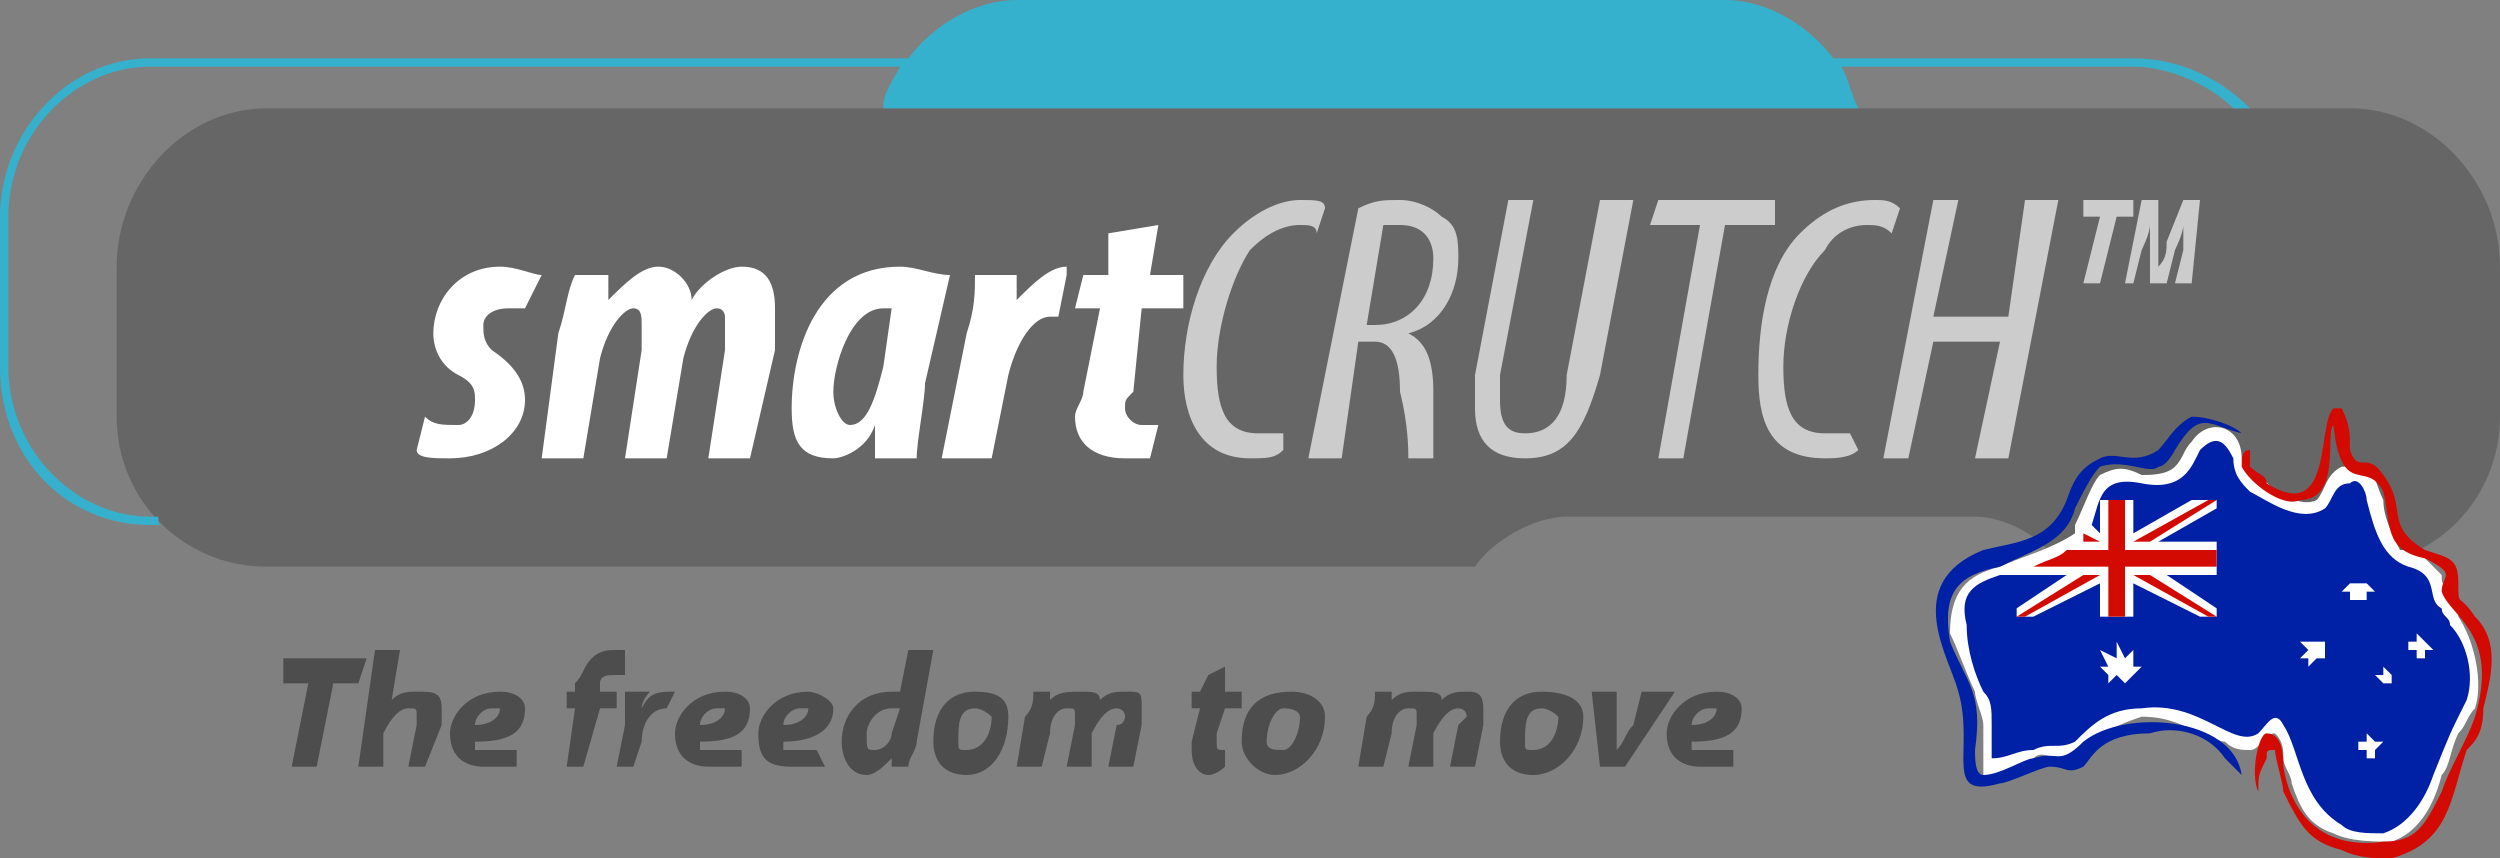
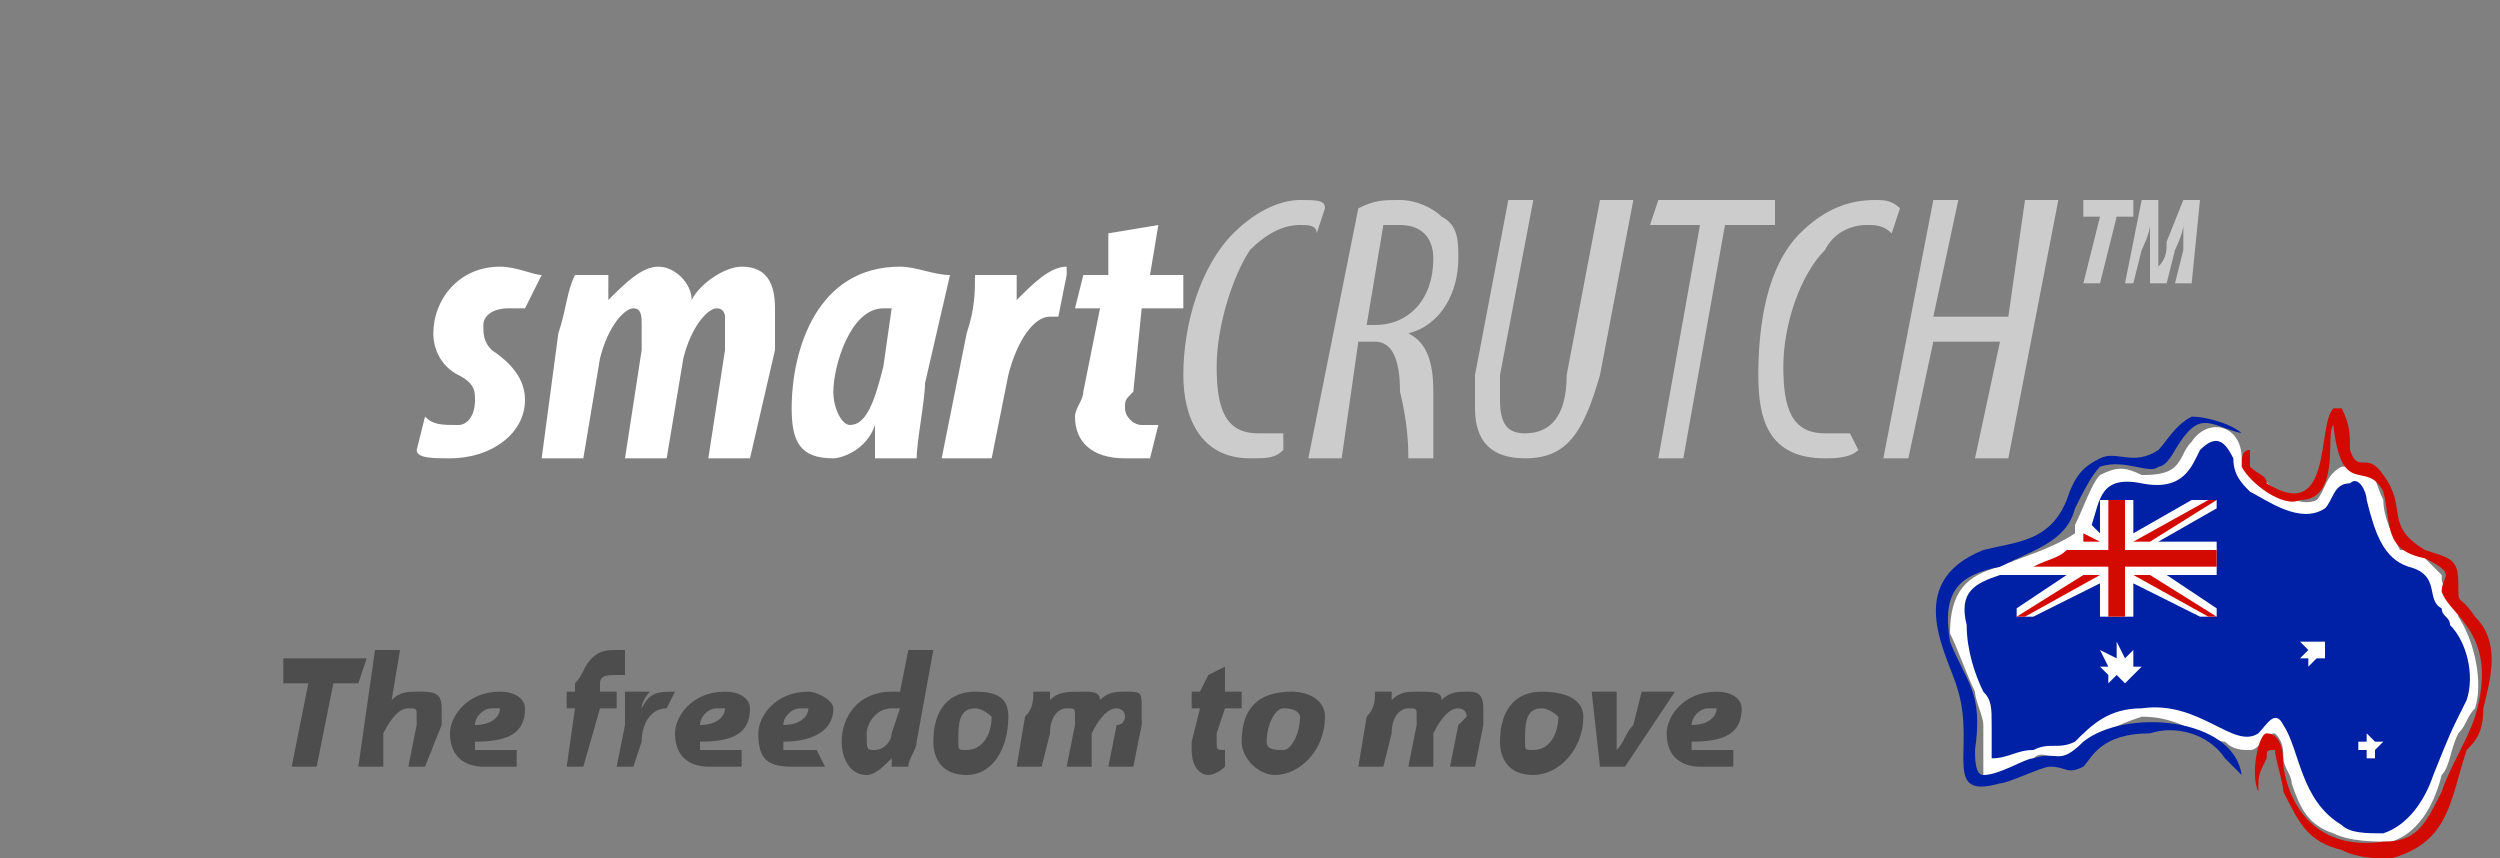
<svg xmlns="http://www.w3.org/2000/svg" xml:space="preserve" width="300px" height="103px" version="1.1" style="shape-rendering:geometricPrecision; text-rendering:geometricPrecision; image-rendering:optimizeQuality; fill-rule:evenodd; clip-rule:evenodd" viewBox="0 0 300 103">
  <rect x="0" y="0" width="300" height="103" fill="#808080" stroke="none" />
  <defs>
    <style type="text/css">  .fil3 {fill:#0020A5} .fil1 {fill:#35B1CD} .fil7 {fill:#4D4D4D} .fil0 {fill:#666666} .fil8 {fill:#CCCCCC} .fil4 {fill:#D20A01} .fil6 {fill:#D20A01} .fil5 {fill:white} .fil2 {fill:white}  </style>
  </defs>
  <g id="Layer_x0020_1">
    <g id="_2223479769184">
-       <path class="fil0" d="M32 13l250 0c10,0 18,9 18,19l0 18c0,10 -8,18 -18,18l-35 0c-1,-3 -6,-6 -10,-6l-49 0c-4,0 -9,3 -11,6l-145 0c-10,0 -18,-8 -18,-18l0 -18c0,-10 8,-19 18,-19z" />
-       <path class="fil1" d="M122 0l85 0c5,0 10,3 13,7l36 0c5,0 10,2 14,6l-2 0c-3,-3 -8,-5 -12,-5l-35 0c1,2 1,3 2,5l-117 0c0,-2 1,-3 2,-5l-90 0c-9,0 -17,8 -17,18l0 18c0,10 8,18 17,18l1 0c0,1 0,1 1,1l-2 0c-10,0 -18,-8 -18,-19l0 -18c0,-10 8,-19 18,-19l91 0c3,-4 8,-7 13,-7z" />
      <g>
        <path class="fil2" d="M249 64c0,0 0,0 0,0l0 0c0,-1 0,-1 0,-1l0 0c0,0 0,0 0,0l0 0c0,0 0,0 0,0l0 0c0,0 0,0 0,0l0 0c0,0 0,0 0,0l0 0c1,-2 2,-5 3,-6 2,-1 3,-1 5,0 1,0 3,0 4,-1 1,-1 1,-2 2,-3 2,-3 6,-2 6,2 0,1 1,2 2,2 2,2 5,4 7,3 1,-1 1,-3 3,-4 0,0 1,0 2,0 2,0 2,2 3,4 0,2 1,4 2,6 1,0 1,0 2,0 1,1 2,2 3,3 0,1 0,1 1,2 0,1 0,1 0,1 1,1 1,1 1,2 2,3 3,8 2,11 -1,1 -1,2 -2,3 -1,2 -1,4 -2,5 -1,4 -3,7 -6,8 -2,0 -5,0 -7,-1 -3,-1 -4,-3 -5,-6 0,-1 -1,-2 -1,-3 0,-1 0,-2 -1,-3 0,0 0,0 0,0 -1,0 -1,1 -1,1 -1,0 -1,1 -2,1 -1,0 -2,0 -3,-1 -1,0 -2,-1 -3,-1 -2,-1 -4,-2 -7,-2 -3,1 -5,2 -8,4 0,1 -1,1 -2,1 -1,0 -2,-1 -3,0 -1,1 -3,2 -5,2l-1 0 0 -1c0,-1 0,-2 0,-3 0,-1 0,-2 0,-2 0,-1 -1,-3 -1,-4 -1,-2 -2,-5 -3,-7 0,-5 2,-7 6,-8 2,-1 6,-2 9,-4z" />
        <path class="fil3" d="M240 69c-3,1 -5,2 -4,6 0,3 1,6 2,8 1,1 1,2 1,4 0,1 0,4 0,4 2,0 3,-1 5,-1 2,-1 3,0 5,-1 2,-2 4,-4 8,-4 7,-1 11,5 14,3 1,-1 2,-3 3,-1 2,3 2,9 7,12 1,1 3,1 5,1 3,-1 5,-4 6,-7 2,-5 2,-5 4,-9 1,-3 0,-7 -2,-9 0,-1 -1,-1 -1,-2 -2,-1 0,-4 -4,-5 -3,-1 -4,-4 -5,-8 0,-1 -1,-3 -2,-2 -2,0 -2,2 -3,3 -3,2 -7,-1 -9,-2 -1,-1 -2,-2 -2,-4 -1,-2 -2,-3 -4,-1 -1,2 -2,5 -7,4 -5,-1 -5,2 -6,5l1 1 0 -4 4 0 0 4 7 -4 3 0 0 1 -7 4 7 0 0 4 -6 0 6 4 0 1 -2 0 -8 -4 0 4 -4 0 0 -4 -8 4 -2 0 0 -1 6 -4 -6 0 -1 0c0,0 0,0 -1,0zm10 -6c0,0 0,1 0,1 0,0 0,-1 0,-1zm0 1c0,0 0,0 0,0 0,0 0,0 0,0zm0 0c0,0 0,0 0,0 0,0 0,0 0,0zm0 0c0,0 0,0 0,0 0,0 0,0 0,0zm0 0c0,0 0,0 0,0 0,0 0,0 0,0zm0 0c0,0 0,0 0,0 0,0 0,0 0,0zm0 1c0,0 0,0 0,0 0,0 0,0 0,0zm0 0c0,0 0,0 -1,0 1,0 1,0 1,0z" />
        <path class="fil4" d="M270 54c-1,0 -1,1 -1,2 1,2 5,5 7,4 5,0 3,-8 4,-9 1,9 4,4 6,8 1,4 0,7 5,8 4,2 2,2 2,4 1,3 7,5 4,15 -1,3 -3,6 -4,9 -2,4 -3,6 -7,6 -7,1 -11,-3 -12,-9 0,-1 0,-4 -2,-4 -1,0 -2,5 -1,7 0,-2 0,-2 1,-4 0,-1 0,-1 1,-1 0,1 1,4 1,5 2,4 3,6 7,7 2,1 4,1 6,1 7,-2 7,-7 9,-13 1,-1 2,-2 2,-5 1,-4 2,-8 -1,-11 -2,-3 -2,-1 -2,-4 0,-3 -1,-3 -4,-4 -5,-3 -2,-5 -5,-9 -2,-3 -3,0 -4,-3 0,-2 0,-3 -1,-5l-1 0c-2,2 0,14 -8,9 0,-1 -1,-1 -2,-2 0,0 0,-1 0,-2z" />
        <path class="fil3" d="M269 93c-1,-7 -14,-8 -19,-4 -3,3 -3,1 -6,2 -1,0 -4,2 -6,2 -1,0 -1,-2 -1,-3 1,-7 -1,-8 -3,-13 -1,-6 1,-8 6,-9 4,-2 8,-3 9,-7 1,-2 2,-4 3,-5 3,-1 6,1 7,0 1,0 2,-2 2,-2 3,-5 4,-3 8,-2 -1,-1 -4,-2 -6,-2 -2,1 -3,3 -4,4 -3,2 -5,0 -7,1 -2,1 -3,2 -4,5 -2,5 -6,5 -10,6 -10,4 -4,13 -3,17 2,7 -2,13 5,11 1,0 5,-2 6,-2 2,0 2,1 4,0 1,-1 2,-4 8,-4 3,-1 7,0 9,3 1,1 1,1 2,2z" />
        <polygon class="fil5" points="254,77 255,79 256,78 256,80 256,80 257,80 256,81 256,81 255,82 254,81 254,81 253,82 253,81 253,81 252,80 253,80 253,80 252,78 254,79 254,79 " />
        <polygon class="fil5" points="278,77 278,77 279,77 279,78 279,78 279,79 278,79 278,79 278,80 278,79 278,79 277,80 277,79 277,79 276,79 277,78 277,78 276,77 277,77 277,77 " />
-         <polygon class="fil5" points="283,69 283,70 284,70 284,70 284,70 285,71 284,71 284,71 284,72 283,72 283,72 282,72 282,71 282,71 281,71 282,70 282,70 282,70 283,70 283,70 " />
-         <polygon class="fil5" points="290,76 291,77 292,77 291,77 291,77 292,78 291,78 291,78 291,79 290,79 290,79 290,79 290,78 290,78 289,78 289,77 289,77 289,77 290,77 290,77 " />
        <polygon class="fil5" points="284,88 285,89 286,89 285,90 285,90 286,90 285,90 285,90 285,91 284,91 284,91 284,91 284,90 284,90 283,90 283,90 283,90 283,89 284,89 284,89 " />
-         <polygon class="fil5" points="286,80 287,81 287,81 287,81 287,81 287,81 287,82 287,82 287,82 286,82 286,82 286,82 286,82 286,82 285,81 286,81 286,81 285,81 286,81 286,81 " />
        <path class="fil6" d="M253 60l2 0 0 6 11 0 0 2 -11 0 0 6 -2 0 0 -6 -9 0c2,-1 3,-1 4,-2l5 0 0 -6zm12 0l1 0 0 0 -8 5 -2 0 9 -5zm-7 9l8 5 0 0 -1 0 -9 -5 2 0zm-6 0l-9 5 -1 0 0 0 8 -5 2 0zm-2 -4l0 0c0,0 0,-1 0,-1l2 1 -2 0z" />
      </g>
      <path class="fil7" d="M35 92l3 0 2 -10 3 0 1 -3 -10 0 0 3 3 0 -2 10zm11 0l0 -4c1,-2 2,-3 3,-3 1,0 1,0 1,1 0,0 0,1 0,1l-1 5 2 0 2 -5c0,-1 0,-1 0,-2 0,-2 -1,-2 -3,-2 -1,0 -2,0 -3,1l0 0 1 -6 -3 0 -2 14 3 0zm16 -2c-1,0 -2,0 -3,0 -1,0 -2,0 -2,0 0,-1 0,-1 0,-1 4,0 6,-1 6,-4 0,-1 -1,-2 -3,-2 -4,0 -6,3 -6,5 0,3 2,4 4,4 1,0 3,0 4,0l0 -2zm-2 -5c0,1 -1,2 -3,2 0,-1 1,-2 2,-2 1,0 1,0 1,0zm10 7l2 -7 2 0 0 -2 -2 0 0 -1c0,-1 1,-1 2,-1 0,0 0,0 1,0l0 -3c0,0 -1,0 -1,0 -1,0 -2,0 -3,1 -1,1 -1,2 -2,3l0 1 -1 0 0 2 1 0 -1 7 2 0zm6 0l1 -3c0,-2 1,-4 3,-4 0,0 0,0 0,0l1 -2c0,0 0,0 0,0 -2,0 -3,0 -4,2l0 0c0,-1 1,-2 1,-2l-3 0c0,1 0,2 0,4l-1 5 2 0zm13 -2c-1,0 -2,0 -3,0 -1,0 -2,0 -2,0 0,-1 0,-1 0,-1 4,0 6,-1 6,-4 0,-1 -1,-2 -3,-2 -4,0 -6,3 -6,5 0,3 2,4 4,4 1,0 3,0 4,0l0 -2zm-2 -5c0,1 -1,2 -3,2 0,-1 1,-2 2,-2 1,0 1,0 1,0zm11 5c0,0 -1,0 -2,0 -1,0 -2,0 -2,0 0,-1 0,-1 0,-1 3,0 6,-1 6,-4 0,-1 -2,-2 -3,-2 -4,0 -6,3 -6,5 0,3 1,4 4,4 1,0 3,0 4,0l-1 -2zm-1 -5c0,1 -1,2 -3,2 0,-1 1,-2 2,-2 1,0 1,0 1,0zm12 -7l-1 5c0,0 -1,0 -1,0 -4,0 -6,3 -6,6 0,2 1,4 3,4 1,0 2,-1 3,-2l0 0 0 1 2 0c0,-1 1,-2 1,-3l2 -11 -3 0zm-2 10c0,1 -1,2 -2,2 -1,0 -1,0 -1,-2 0,-1 1,-3 3,-3 0,0 0,0 1,0l-1 3zm10 -5c-3,0 -5,2 -5,6 0,2 1,4 4,4 3,0 5,-3 5,-7 0,-2 -1,-3 -4,-3zm0 2c1,0 2,1 2,1 0,2 -1,4 -3,4 -1,0 -1,0 -1,-1 0,-2 0,-4 2,-4zm8 7l1 -4c0,-2 1,-3 2,-3 1,0 1,0 1,1 0,0 0,1 0,1l-1 5 3 0 0 -4c1,-2 2,-3 3,-3 0,0 1,0 1,1 0,0 0,1 -1,1l-1 5 3 0 1 -5c0,-1 0,-1 0,-2 0,-2 0,-2 -2,-2 -1,0 -2,0 -3,1 0,-1 -1,-1 -2,-1 -2,0 -3,0 -4,1l0 0 0 -1 -2 0c0,1 0,2 -1,3l-1 6 3 0zm20 -11l-1 2 -1 0 0 2 1 0 -1 4c0,0 0,1 0,1 0,2 1,3 2,3 1,0 2,-1 2,-1l0 -2c0,0 0,0 0,0 -1,0 -1,0 -1,-1 0,0 0,0 0,-1l1 -3 2 0 0 -2 -2 0 0 -3 -2 1zm10 2c-4,0 -6,2 -6,6 0,2 2,4 4,4 3,0 6,-3 6,-7 0,-2 -2,-3 -4,-3zm-1 2c2,0 2,1 2,1 0,2 -1,4 -2,4 -1,0 -2,0 -2,-1 0,-2 1,-4 2,-4zm12 7l1 -4c0,-2 1,-3 2,-3 1,0 1,0 1,1 0,0 0,1 0,1l-1 5 3 0 0 -4c1,-2 2,-3 3,-3 0,0 1,0 1,1 0,0 -1,1 -1,1l-1 5 3 0 1 -5c0,-1 0,-1 0,-2 0,-2 -1,-2 -2,-2 -1,0 -2,0 -3,1 0,-1 -1,-1 -3,-1 -1,0 -2,0 -3,1l0 0 0 -1 -2 0c0,1 0,2 -1,3l-1 6 3 0zm19 -9c-3,0 -5,2 -5,6 0,2 1,4 4,4 3,0 6,-3 6,-7 0,-2 -2,-3 -5,-3zm0 2c1,0 2,1 2,1 0,2 -1,4 -3,4 -1,0 -1,0 -1,-1 0,-2 0,-4 2,-4zm6 -2l1 9 3 0 6 -9 -4 0 -1 4c-1,1 -1,2 -2,3l0 0c0,-1 0,-2 0,-3l0 -4 -3 0zm17 7c-1,0 -2,0 -3,0 -1,0 -1,0 -2,0 0,-1 0,-1 0,-1 4,0 6,-1 6,-4 0,-1 -1,-2 -3,-2 -4,0 -6,3 -6,5 0,3 2,4 4,4 1,0 3,0 4,0l0 -2zm-2 -5c0,1 -1,2 -3,2 0,-1 1,-2 2,-2 1,0 1,0 1,0z" />
      <g>
        <path class="fil5" d="M50 54c0,1 2,1 4,1 5,0 9,-3 9,-7 0,-2 -1,-4 -4,-6 -1,-1 -1,-2 -1,-3 0,-1 1,-2 3,-2 1,0 2,0 2,0l2 -4c-1,0 -3,-1 -5,-1 -5,0 -8,4 -8,8 0,2 1,4 3,5 2,1 2,2 2,3 0,2 -1,3 -2,3 -2,0 -3,0 -4,-1l-1 4zm20 1l2 -12c1,-4 3,-6 4,-6 1,0 1,1 1,2 0,1 0,2 0,3l-2 13 5 0 2 -12c1,-4 3,-6 4,-6 1,0 1,1 1,1 0,1 0,3 0,4l-2 13 5 0 3 -13c0,-2 0,-4 0,-5 0,-3 -1,-5 -4,-5 -2,0 -5,2 -6,4 0,-2 -2,-4 -4,-4 -2,0 -4,2 -6,4l0 0 0 -3 -4 0c-1,2 -1,4 -2,7l-2 15 5 0zm40 0c0,-2 1,-7 1,-9l3 -13c-2,0 -4,-1 -6,-1 -10,0 -13,10 -13,17 0,4 1,6 5,6 1,0 4,-1 5,-4l0 0c0,2 0,3 0,4l5 0zm-4 -11c-1,4 -2,7 -4,7 -1,0 -2,-2 -2,-4 0,-3 2,-10 6,-10 0,0 1,0 1,0l-1 7zm13 11l2 -10c1,-4 3,-7 5,-7 1,0 1,0 1,0l1 -5c0,-1 0,-1 0,-1 -2,0 -4,2 -6,4l0 0c0,-1 0,-2 0,-3l-5 0c0,2 0,4 -1,7l-3 15 6 0zm14 -27l0 5 -3 0 -1 4 3 0 -2 10c0,1 -1,2 -1,3 0,3 2,5 6,5 1,0 2,0 3,0l1 -4c-1,0 -2,0 -2,0 -1,0 -2,-1 -2,-2 0,-1 0,-1 1,-2l1 -10 5 0 0 -4 -4 0 1 -6 -6 1z" />
        <path class="fil8" d="M250 34l2 0 2 -8 2 0 0 -2 -6 0 0 2 2 0 -2 8zm13 0l1 -10 -2 0 -2 5c0,1 0,2 -1,3l0 0c0,-1 0,-2 0,-3l0 -5 -2 0 -2 10 1 0 1 -4c0,0 1,-2 1,-3l0 0c0,1 0,3 0,3l0 4 2 0 1 -4c0,0 1,-2 1,-3l0 0c0,1 0,3 0,3l-1 4 2 0z" />
        <path class="fil8" d="M154 52c-1,0 -2,0 -3,0 -4,0 -5,-3 -5,-8 0,-5 2,-11 4,-14 2,-2 4,-3 6,-3 1,0 2,0 2,1l1 -3c0,-1 -1,-1 -3,-1 -2,0 -5,1 -8,4 -4,4 -6,11 -6,17 0,5 2,10 8,10 2,0 3,0 4,-1l0 -2zm3 3l4 0 2 -14 2 0c2,0 3,2 3,6 1,4 1,7 1,8l3 0c0,-1 0,-4 0,-8 0,-4 -1,-6 -3,-7l0 0c4,-1 6,-5 6,-9 0,-2 0,-4 -2,-5 -1,-1 -3,-2 -5,-2 -2,0 -3,0 -5,1l-6 30zm9 -28c0,0 1,0 2,0 3,0 4,2 4,4 0,5 -3,8 -7,8l-1 0 2 -12zm15 -3l-4 21c0,1 0,3 0,4 0,4 2,6 6,6 5,0 7,-3 9,-10l4 -21 -4 0 -4 21c0,5 -2,7 -5,7 -2,0 -3,-1 -3,-4 0,-1 0,-2 0,-3l4 -21 -3 0zm18 31l3 0 5 -28 6 0 0 -3 -14 0 -1 3 6 0 -5 28zm23 -3c0,0 -2,0 -3,0 -4,0 -5,-3 -5,-8 0,-5 2,-11 5,-14 1,-2 3,-3 5,-3 1,0 2,0 3,1l1 -3c-1,-1 -2,-1 -3,-1 -3,0 -6,1 -9,4 -4,4 -5,11 -5,17 0,5 1,10 8,10 1,0 3,0 4,-1l-1 -2zm10 -28l-6 31 3 0 3 -14 8 0 -3 14 4 0 6 -31 -4 0 -2 14 -9 0 3 -14 -3 0z" />
      </g>
    </g>
  </g>
</svg>